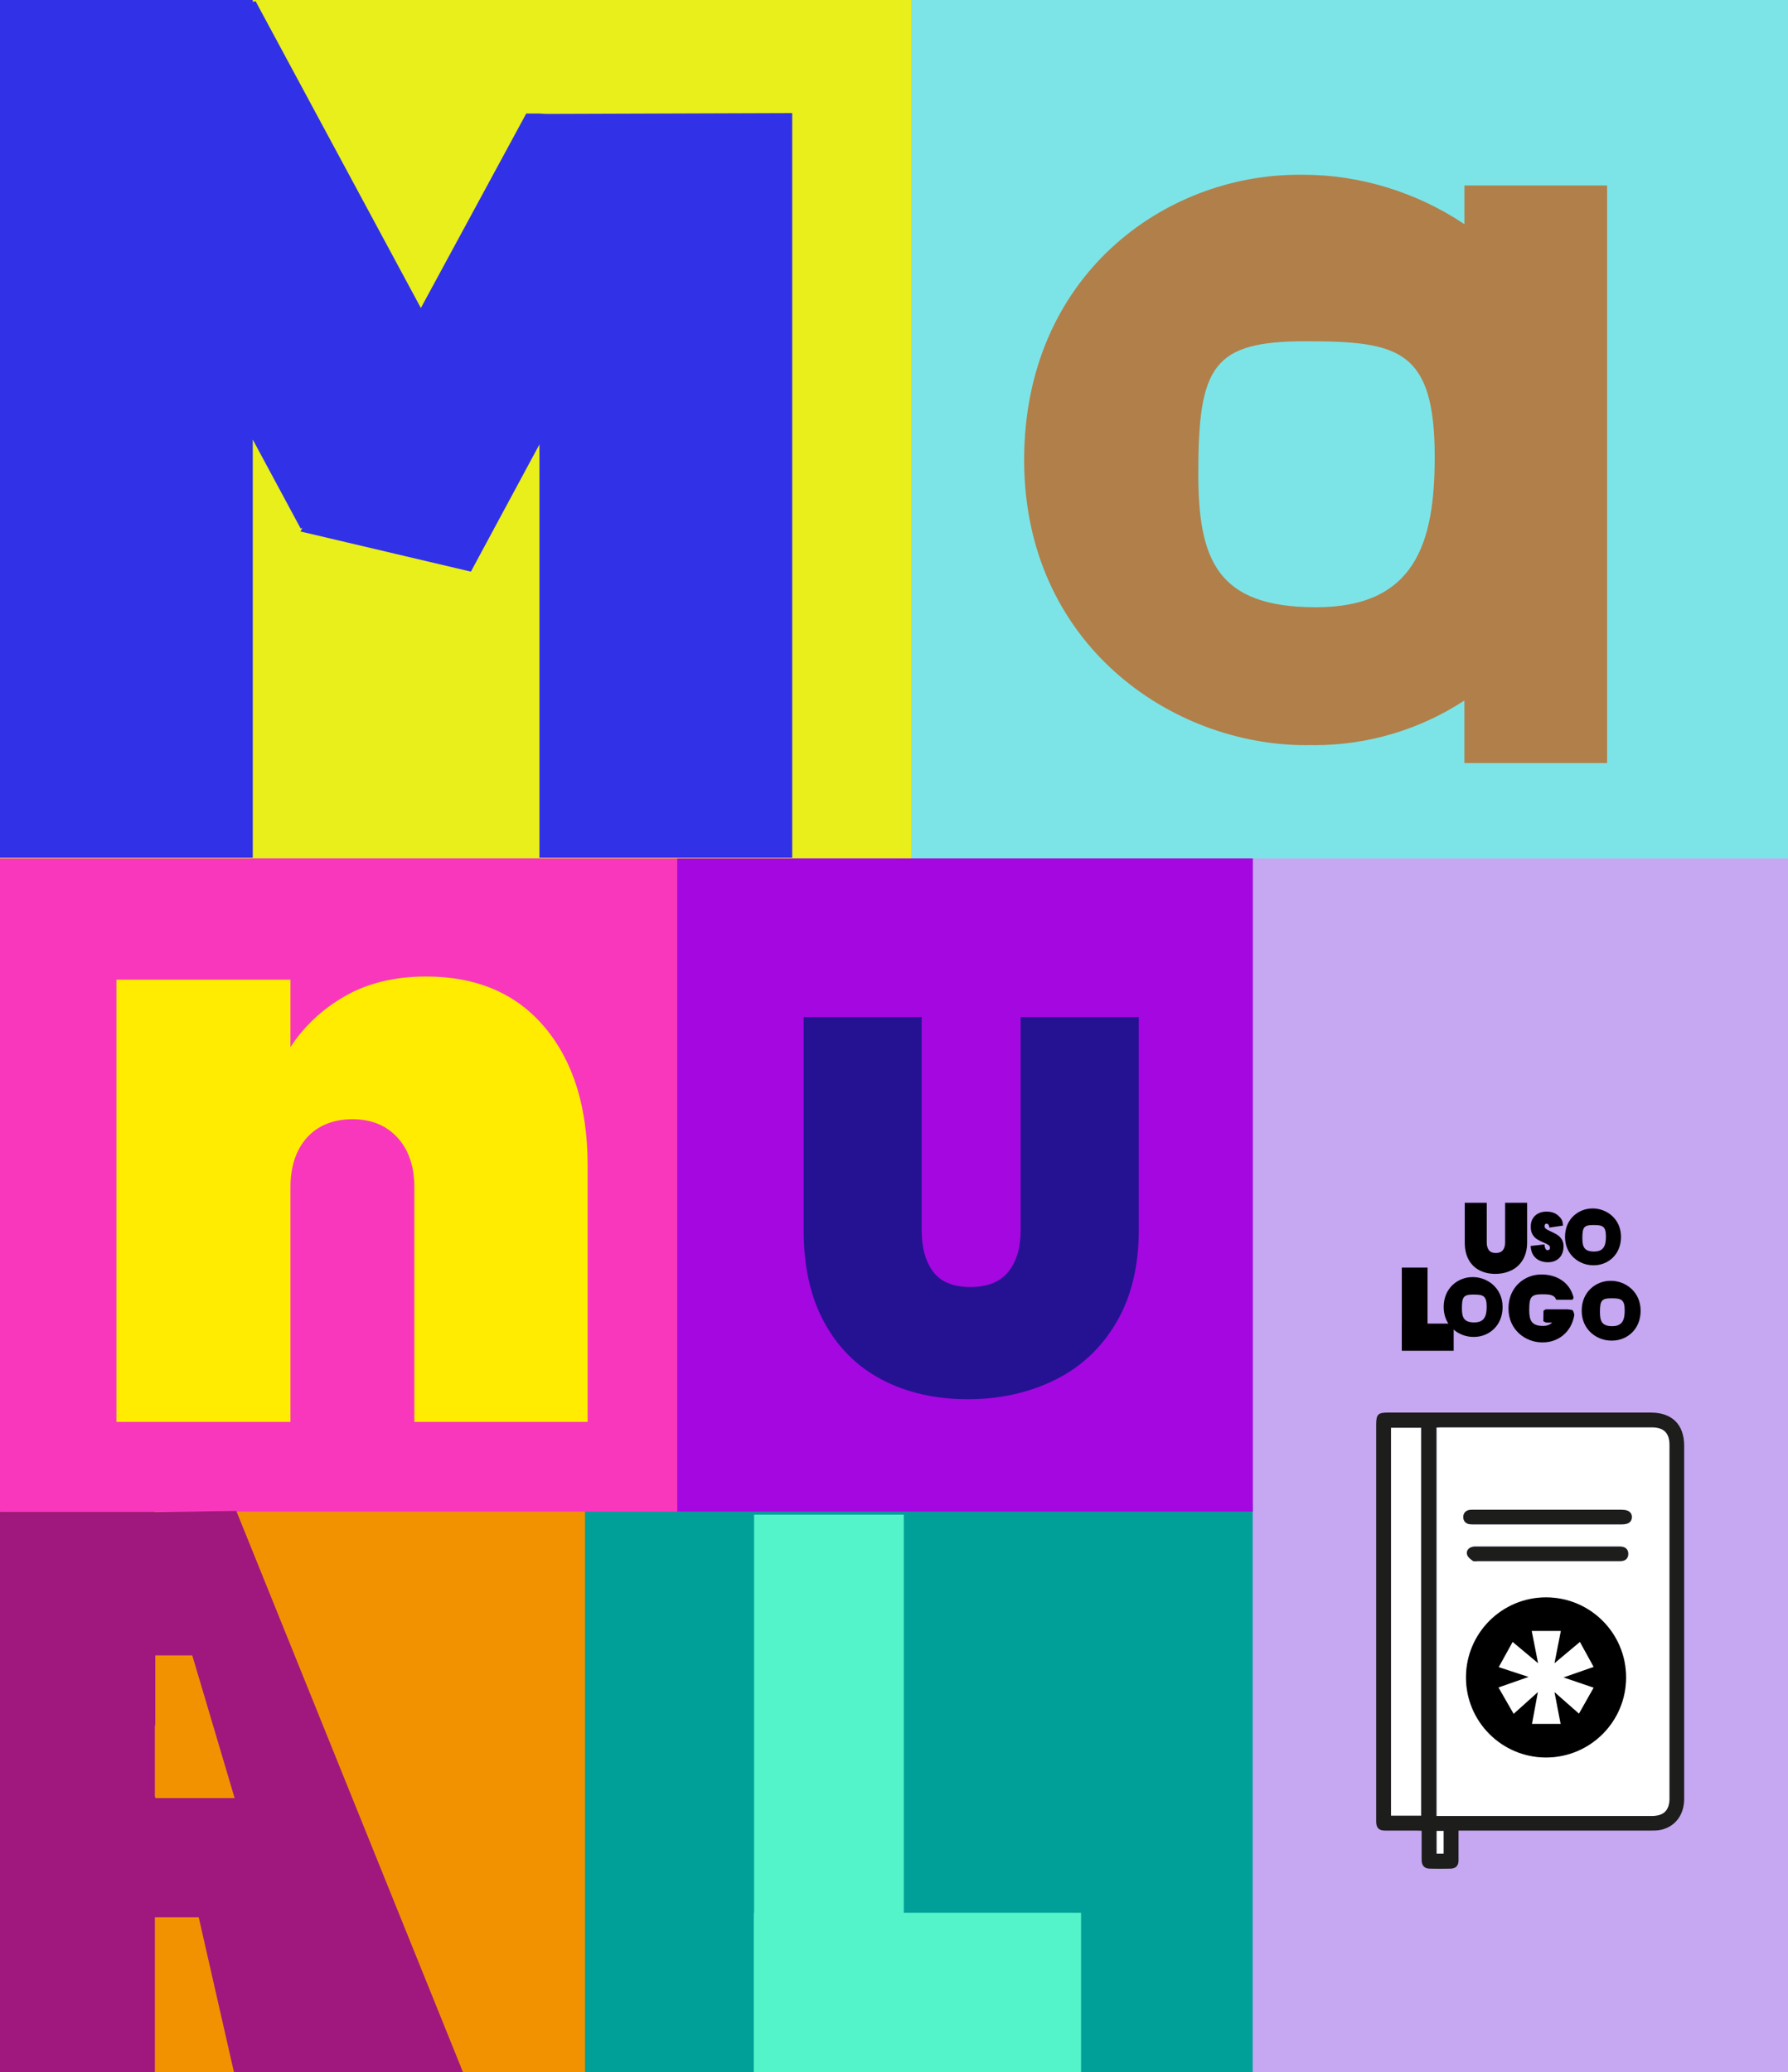
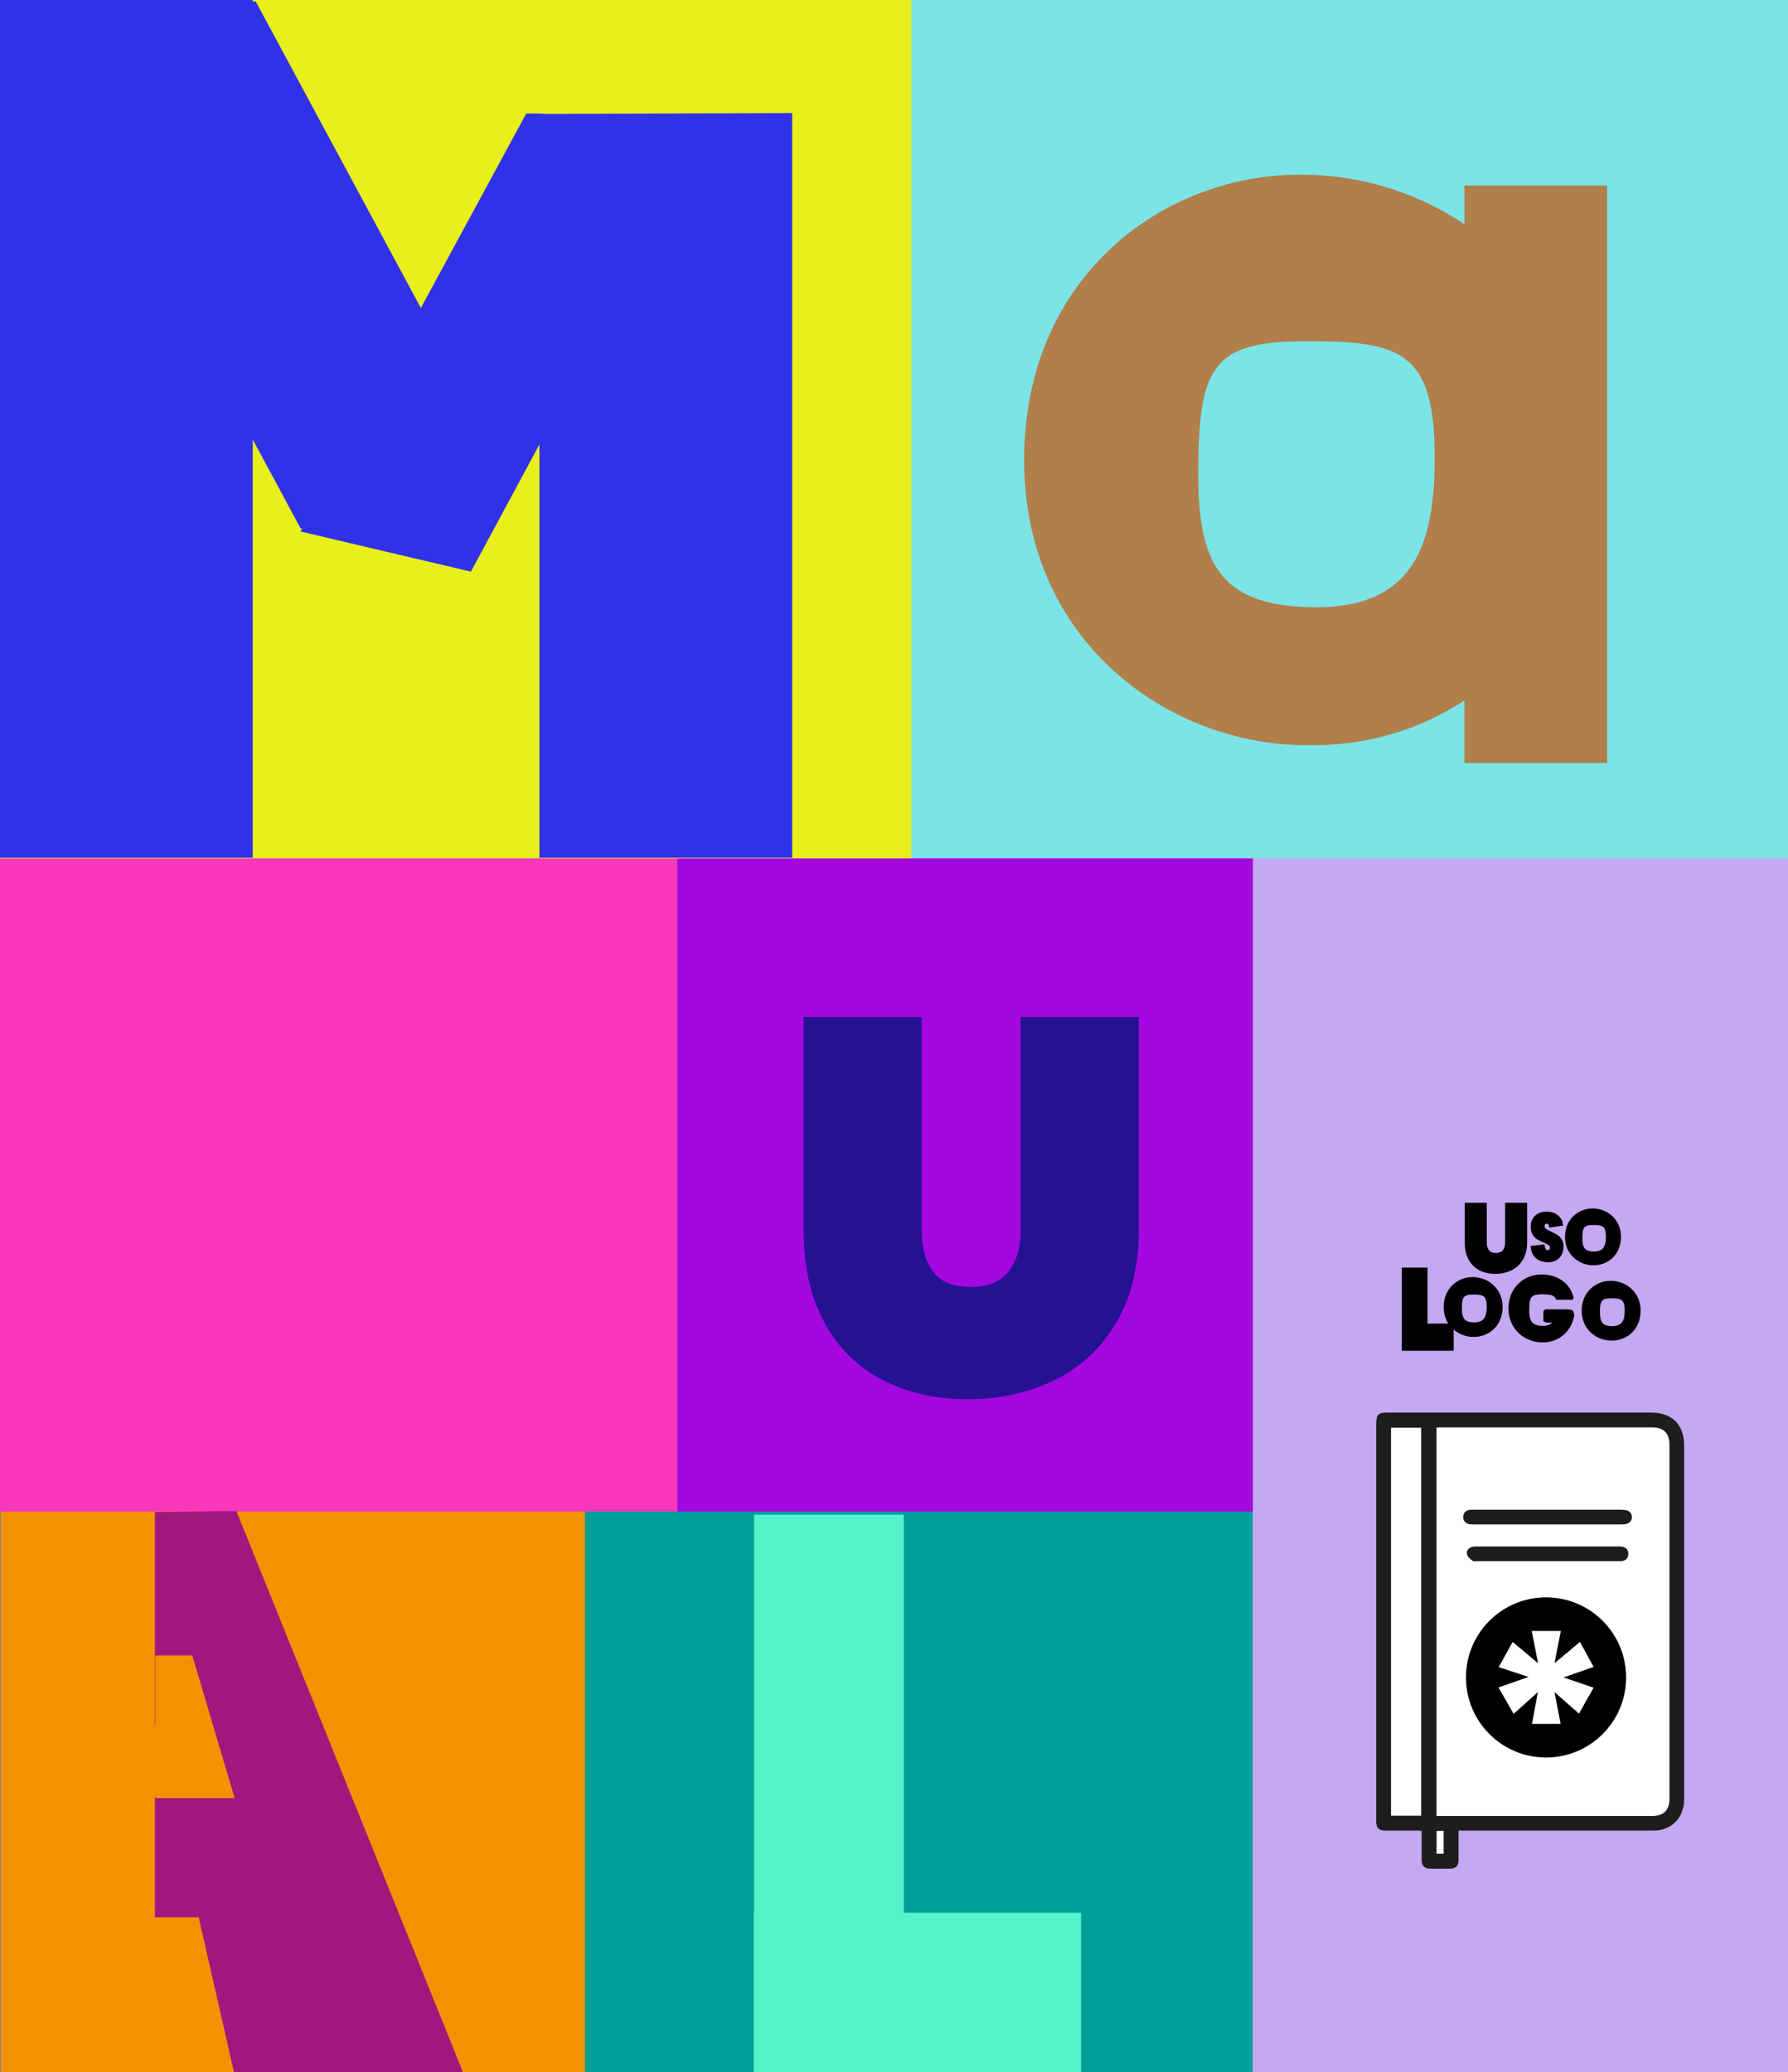
<svg xmlns="http://www.w3.org/2000/svg" id="Capa_1" data-name="Capa 1" version="1.1" viewBox="0 0 535 620">
  <rect x="0" y="0" width="535" height="620" fill="#808080" stroke="none" />
  <defs>
    <style> .cls-1 { fill: #c6a7f2; } .cls-1, .cls-2, .cls-3, .cls-4, .cls-5, .cls-6, .cls-7, .cls-8, .cls-9, .cls-10, .cls-11, .cls-12, .cls-13, .cls-14, .cls-15, .cls-16 { stroke-width: 0px; } .cls-2 { fill: #1d1d1b; } .cls-3 { fill: #ffec00; } .cls-4 { fill: #a507e0; } .cls-5 { fill: #000; } .cls-6 { fill: #f837bd; } .cls-7 { fill: #e8ef1b; } .cls-8 { fill: #7ce4e7; } .cls-9 { fill: #3131e8; } .cls-10 { fill: #a0187d; } .cls-11 { fill: #f39200; } .cls-12 { fill: #251293; } .cls-13 { fill: #fff; } .cls-14 { fill: #00a099; } .cls-15 { fill: #53f4ca; } .cls-16 { fill: #b17f4a; } </style>
  </defs>
  <rect class="cls-14" x="169.95" y="450.29" width="210.23" height="169.71" />
  <rect class="cls-1" x="374.82" y="252.33" width="160.18" height="367.67" />
  <rect class="cls-8" x="267.17" width="267.83" height="256.84" />
  <rect class="cls-11" x=".23" y="450.69" width="174.79" height="169.31" />
  <rect class="cls-7" width="272.67" height="256.84" />
  <rect class="cls-6" y="256.84" width="203.68" height="195.45" />
  <rect class="cls-4" x="202.65" y="256.84" width="172.21" height="195.45" />
  <polygon class="cls-9" points="163.4 34.09 161.41 33.97 157.46 33.97 125.93 92.16 76.47 .35 75.63 .55 75.63 0 0 0 0 256.61 75.63 256.61 75.63 131.52 89.95 158.11 90.47 157.99 89.91 159.02 140.9 171.04 161.41 132.97 161.41 256.61 237.04 256.61 237.04 33.84 163.4 34.09" />
  <path class="cls-16" d="M438.18,55.49v11.59c-14.48-9.73-31.6-14.79-48.08-14.79h-1.48c-40.35,0-82.18,30.3-82.18,85.34s44.01,85.33,84.36,85.33c.44,0,.87,0,1.31-.02.44,0,.87.02,1.31.02,15.65,0,31.37-4.58,44.75-13.37v18.72h42.7V55.49h-42.7.01ZM393.71,181.69c-29.64,0-35.16-14.27-35.16-40.13,0-32.23,4.51-39.45,32.19-39.45s38.55,2.42,38.55,34.65c0,25.87-5.94,44.94-35.58,44.94h0Z" />
-   <path class="cls-3" d="M163.04,307.43c8.52,10.17,12.79,23.93,12.79,41.29v76.72h-51.85v-70.15c0-6.25-1.68-11.22-5.04-14.9-3.36-3.67-7.86-5.51-13.49-5.51s-10.32,1.84-13.61,5.51c-3.28,3.68-4.93,8.64-4.93,14.9v70.15h-52.08v-132.32h52.08v20.18c4.07-6.25,9.5-11.34,16.31-15.25,6.8-3.91,14.9-5.87,24.28-5.87,15.17,0,27.02,5.08,35.54,15.25h0Z" />
  <path class="cls-12" d="M275.79,304.3v63.82c0,5.23,1.15,9.36,3.44,12.4s6,4.56,11.12,4.56,8.9-1.52,11.36-4.56c2.45-3.04,3.68-7.17,3.68-12.4v-63.82h35.35v63.82c0,10.77-2.24,19.97-6.72,27.59s-10.61,13.36-18.39,17.19c-7.79,3.84-16.48,5.76-26.07,5.76s-18.1-1.92-25.51-5.76-13.2-9.54-17.35-17.11c-4.16-7.57-6.24-16.79-6.24-27.67v-63.82h35.35-.02Z" />
  <polygon class="cls-15" points="270.43 572.31 270.43 453.2 225.64 453.2 225.64 572.31 225.55 572.31 225.55 620 323.47 620 323.47 572.31 270.43 572.31" />
  <g>
    <polygon class="cls-5" points="427.15 396.03 427.15 379.28 419.45 379.28 419.45 396.03 419.44 396.03 419.44 404.16 434.96 404.16 434.96 396.03 427.15 396.03" />
    <g>
      <path class="cls-5" d="M440.74,382.12h-.16c-4.23,0-8.61,3.18-8.61,8.95s4.61,8.94,8.84,8.94h.28c4.23,0,8.51-3.17,8.51-8.94s-4.63-8.95-8.86-8.95h0ZM441.12,395.68c-3.11,0-3.69-1.5-3.69-4.21,0-3.38.47-4.13,3.37-4.13s4.04.25,4.04,3.63c0,2.71-.62,4.71-3.73,4.71h.01Z" />
      <path class="cls-5" d="M482.04,383.23h-.16c-4.23,0-8.61,3.18-8.61,8.95s4.61,8.94,8.84,8.94h.28c4.23,0,8.51-3.17,8.51-8.94s-4.63-8.95-8.86-8.95h0ZM482.42,396.8c-3.11,0-3.69-1.5-3.69-4.21,0-3.38.47-4.13,3.37-4.13s4.04.25,4.04,3.63c0,2.71-.62,4.71-3.73,4.71h.01Z" />
      <path class="cls-5" d="M469,391.77h-6.53l-.63.41-.05,3.13.81.42h1.82c-.63.61-1.49,1-2.67,1-3.53,0-4.18-1.7-4.18-4.78,0-3.83.54-4.69,3.83-4.69,2.35,0,3.69.15,4.25,1.63h4.85l.36-.58c-1.18-4.9-5.42-6.97-9.54-6.97h-.18c-4.8,0-9.78,3.61-9.78,10.16s5.24,10.15,10.04,10.15h.32c4.32,0,8.5-2.89,9.34-8.23,0,0-.16-.98-.49-1.34-.21-.23-1.56-.31-1.56-.31h-.01Z" />
    </g>
    <g>
      <path class="cls-5" d="M459.55,376.44c-.95-.83-1.47-2.04-1.55-3.64l4.12-.46c.06.85.34,1.73.91,1.73.21,0,.38-.06.53-.18s.22-.3.22-.55c0-.35-.16-.63-.47-.84-.31-.22-.8-.46-1.46-.74-.79-.33-1.44-.66-1.95-.98s-.96-.78-1.33-1.4c-.37-.61-.55-1.4-.54-2.36,0-.96.2-1.78.62-2.45.41-.67.97-1.18,1.68-1.53s1.51-.52,2.4-.52c1.5,0,2.69.42,3.58,1.25.88.83,1.31,1.42,1.36,2.94l-4.11.59c-.01-.42-.1-.72-.26-.9s-.36-.27-.59-.27c-.16,0-.29.07-.4.2-.1.13-.16.32-.16.55,0,.33.15.61.46.82.31.22.79.48,1.46.78.77.35,1.41.68,1.91,1s.94.76,1.31,1.33c.37.57.55,1.29.55,2.15s-.18,1.71-.55,2.43-.91,1.28-1.61,1.68c-.7.4-1.54.6-2.51.6-1.47,0-2.68-.41-3.63-1.24h.01Z" />
      <path class="cls-5" d="M476.61,361.58h-.14c-4.02,0-8.19,3.02-8.19,8.5s4.38,8.5,8.4,8.5h.26c4.02,0,8.09-3.02,8.09-8.5s-4.4-8.5-8.42-8.5h0ZM476.97,374.47c-2.95,0-3.5-1.42-3.5-4,0-3.21.45-3.93,3.21-3.93s3.84.24,3.84,3.45c0,2.58-.59,4.48-3.55,4.48h0Z" />
      <path class="cls-5" d="M444.86,359.87v11.88c0,.97.21,1.74.64,2.31.43.57,1.12.85,2.07.85s1.66-.28,2.11-.85c.46-.57.68-1.33.68-2.31v-11.88h6.58v11.88c0,2-.42,3.72-1.25,5.13-.83,1.42-1.97,2.49-3.42,3.2-1.45.71-3.07,1.07-4.85,1.07s-3.37-.36-4.75-1.07c-1.38-.71-2.46-1.78-3.23-3.18-.77-1.41-1.16-3.13-1.16-5.15v-11.88h6.58Z" />
    </g>
  </g>
-   <path class="cls-10" d="M46.34,620v-46.33h13.12l10.54,46.33h68.53l-67.82-167.92-24.36.34v-.08H0v167.66h46.34ZM46.34,515.99l.13.57v-21.25h11.06l12.67,42.68h-23.73v-.35h-.13v-21.66h0Z" />
+   <path class="cls-10" d="M46.34,620v-46.33h13.12l10.54,46.33h68.53l-67.82-167.92-24.36.34v-.08v167.66h46.34ZM46.34,515.99l.13.57v-21.25h11.06l12.67,42.68h-23.73v-.35h-.13v-21.66h0Z" />
  <g>
    <rect class="cls-13" x="429.84" y="547.81" width="2.13" height="6.83" />
    <path class="cls-13" d="M499.55,432.39c0-3.63-1.69-5.32-5.33-5.32h-63.25c-.33,0-.67.02-1.02.05h-.13v116.24h64.46c3.6,0,5.28-1.71,5.28-5.38h-.01v-105.59ZM462.6,525.85c-13.23,0-23.95-10.72-23.95-23.95s10.72-23.95,23.95-23.95,23.95,10.72,23.95,23.95-10.72,23.95-23.95,23.95ZM484.86,467.1h-42.71c-.12,0-.24.02-.37.03-.14.02-.3.03-.45.03-.25,0-.5-.04-.71-.19-.73-.53-1.45-1.11-1.65-1.86-.13-.49-.06-.96.19-1.36.31-.49.87-.83,1.59-.96.35-.07.71-.05,1.05-.05h43.05c.8.03,1.41.25,1.82.68.37.39.55.92.53,1.58-.03,1.33-.89,2.1-2.34,2.1ZM485.33,456.1h-44.81c-.22,0-.45,0-.68-.03-1.24-.14-1.98-.93-2-2.12-.01-1.2.71-2.01,1.94-2.18.35-.05.7-.04,1.04-.04h44.47c1.16.02,1.97.27,2.47.79.36.37.54.86.52,1.46-.04,1.4-1.04,2.12-2.95,2.12Z" />
    <rect class="cls-13" x="416.21" y="427.19" width="9.04" height="116.09" />
    <g>
      <g>
        <circle class="cls-5" cx="462.6" cy="501.9" r="23.95" />
        <path class="cls-13" d="M472.74,491.29l4.1,7.46-9,3.15,9,3.07-4.39,7.76-7.32-6.44,1.83,9.51h-8.56l1.76-9.51-7.25,6.51-4.54-7.9,9-3.15-8.93-2.93,4.17-7.54,7.61,6.37-1.9-9.66h8.71l-1.9,9.66,7.61-6.37h0Z" />
      </g>
      <g>
        <path class="cls-2" d="M494.01,422.65h-78.69c-3.01,0-3.54.54-3.54,3.61v118.87c.05,1.83.81,2.57,2.62,2.59,2.02.01,4.04.01,6.06.01h3.76c.33,0,.66.02,1.01.04h.15v8.73c-.01,1.65.82,2.58,2.34,2.62.99.03,2.02.04,3.11.04,1.03,0,2.12-.01,3.26-.04,1.49-.03,2.35-.93,2.33-2.47v-8.92h10.82c15.6,0,31.2,0,46.81-.01,1.07,0,2.12-.02,3.11-.26,4.17-1,6.77-4.52,6.77-9.19v-105.72c0-6.29-3.61-9.89-9.91-9.89h0ZM431.97,547.81v6.83h-2.13v-6.83h2.13ZM499.56,537.98c0,3.67-1.68,5.38-5.28,5.38h-64.46v-116.24h.13c.35-.03.69-.05,1.02-.05h63.25c3.64,0,5.33,1.69,5.33,5.32v105.58h.01ZM425.25,427.19v116.09h-9.04v-116.09h9.04Z" />
        <path class="cls-2" d="M485.29,451.73h-44.47c-.34,0-.69-.01-1.04.04-1.23.17-1.95.98-1.94,2.18.02,1.19.76,1.98,2,2.12.23.03.46.03.68.03h44.81c1.91,0,2.91-.72,2.95-2.12.02-.6-.16-1.09-.52-1.46-.5-.52-1.31-.77-2.47-.78h0Z" />
        <path class="cls-2" d="M484.84,462.74h-43.04c-.34,0-.7-.02-1.05.05-.72.13-1.28.47-1.59.96-.25.4-.32.87-.19,1.36.2.75.92,1.33,1.65,1.86.21.15.46.19.71.19.15,0,.31-.01.45-.03.13-.01.25-.03.37-.03h42.71c1.45,0,2.31-.77,2.34-2.1.02-.66-.16-1.19-.53-1.58-.41-.43-1.02-.65-1.82-.67h-.01Z" />
      </g>
    </g>
  </g>
</svg>